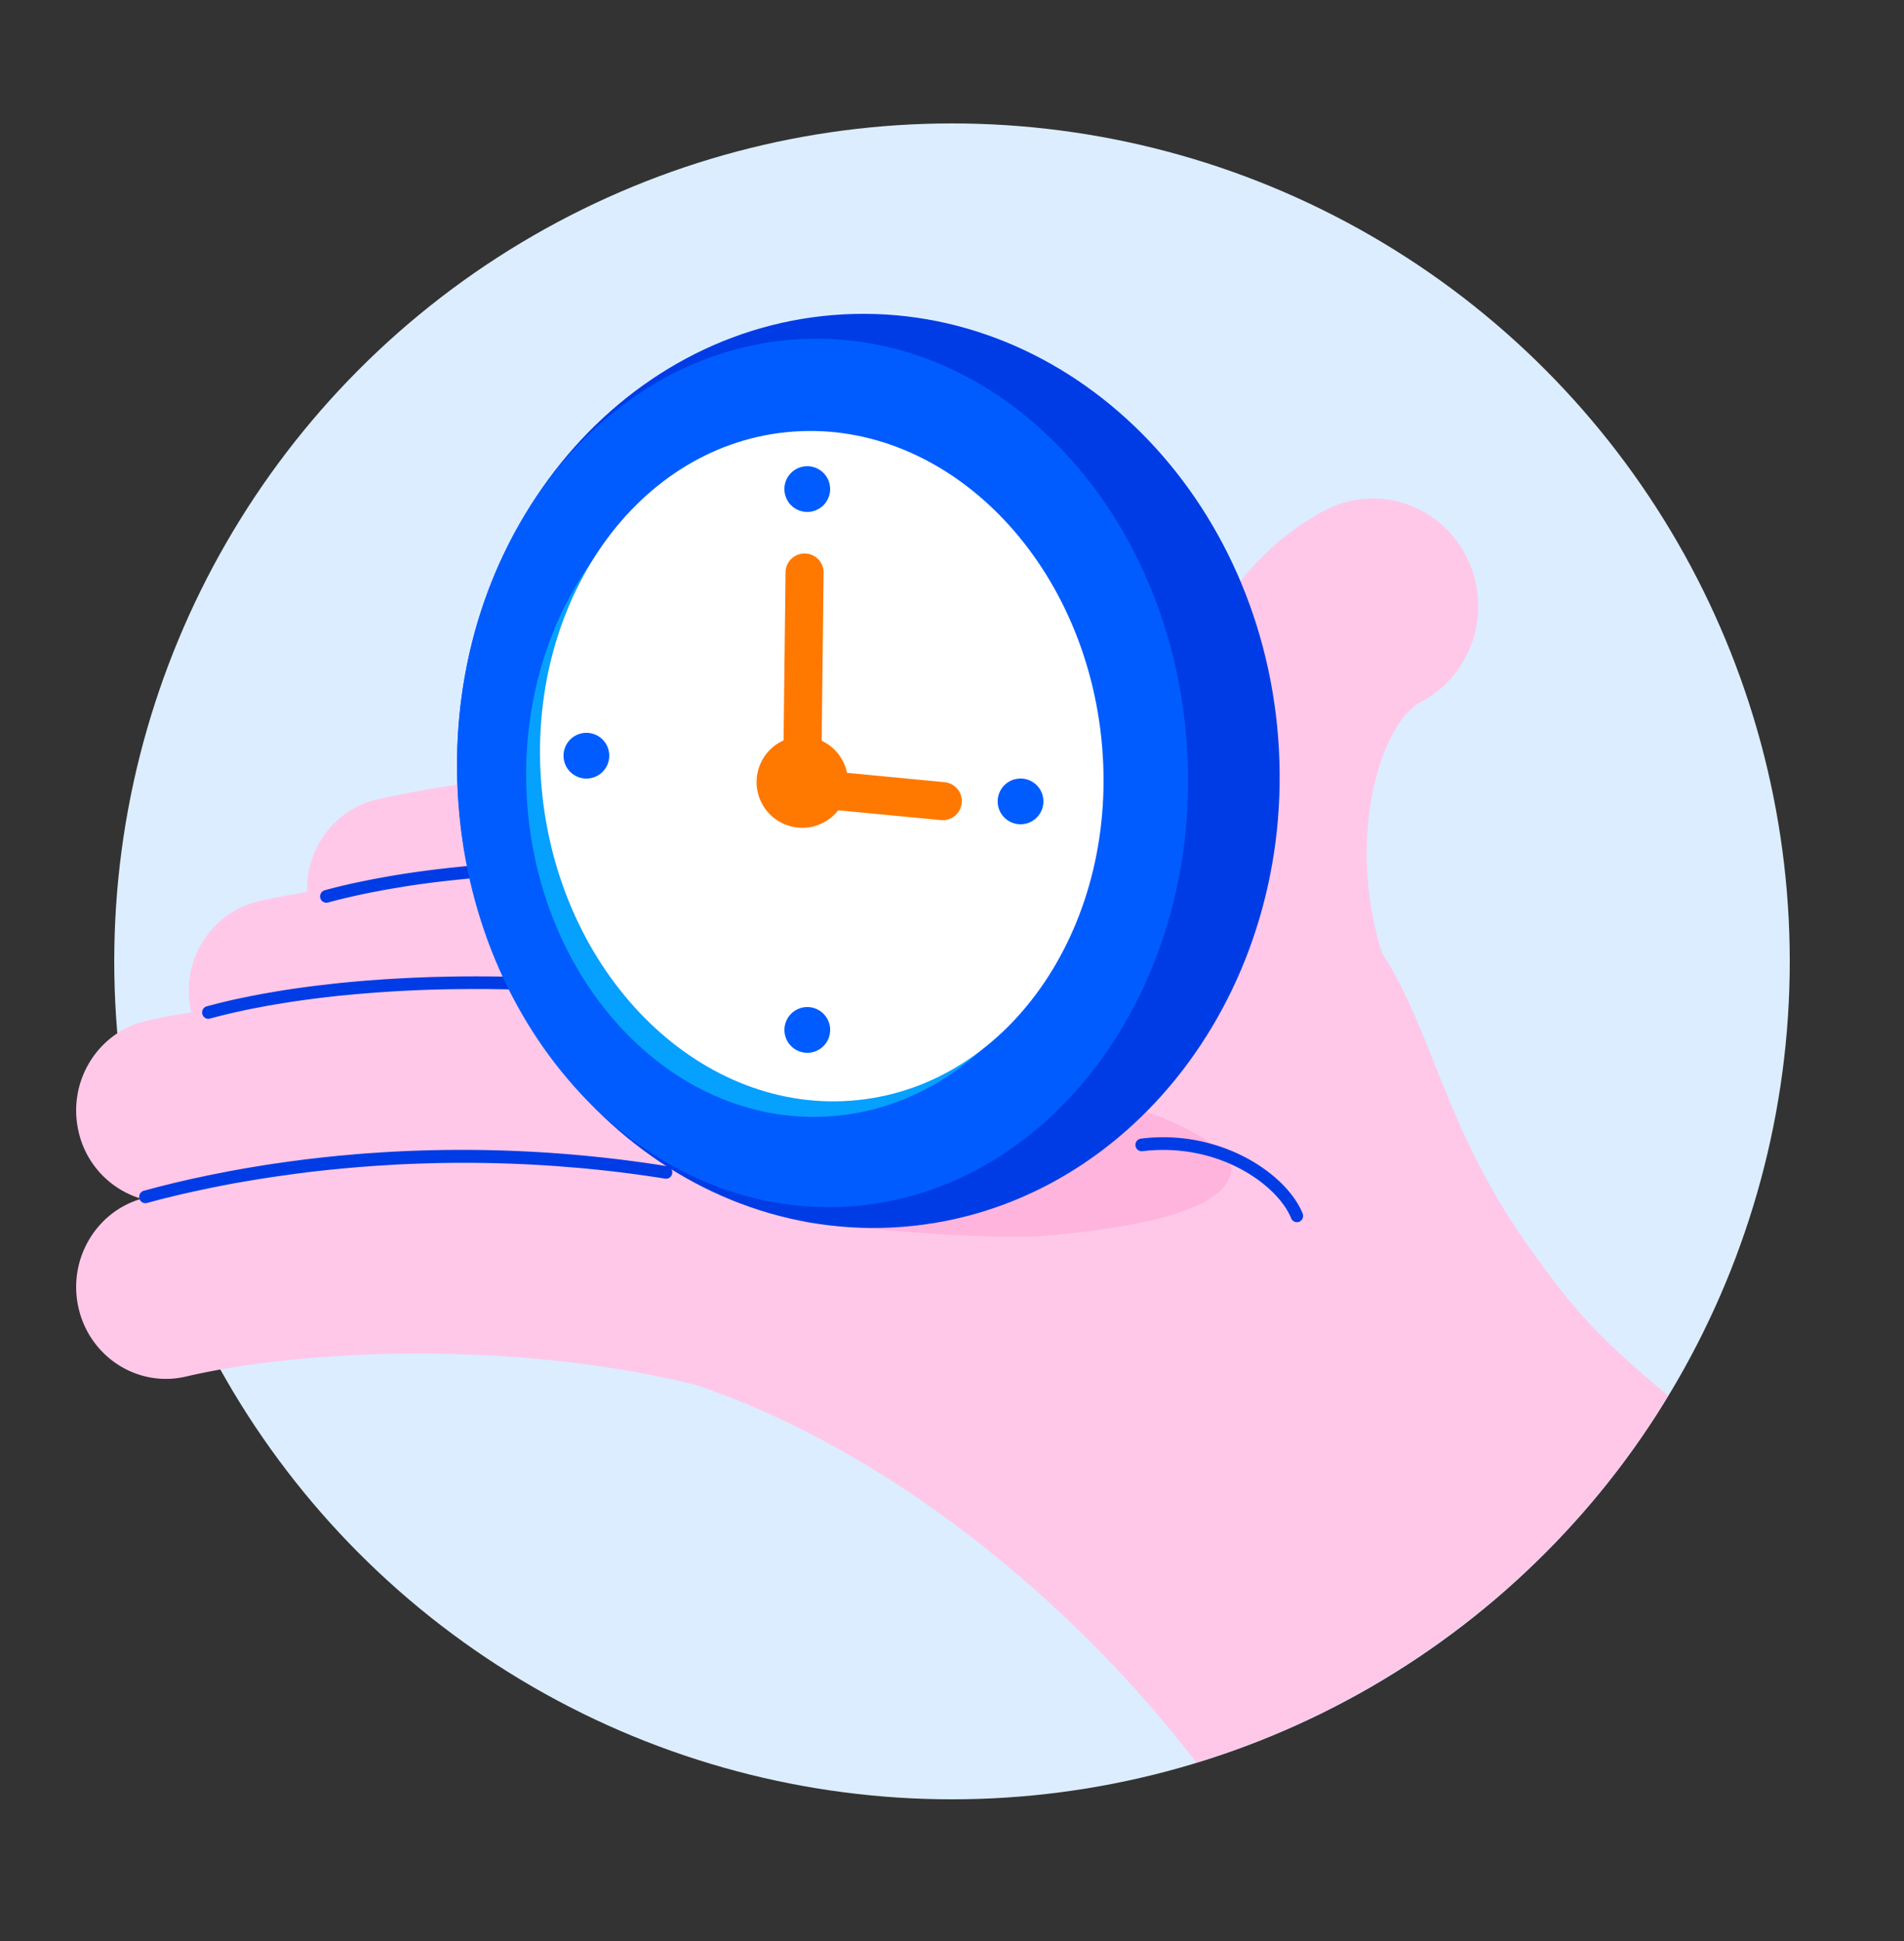
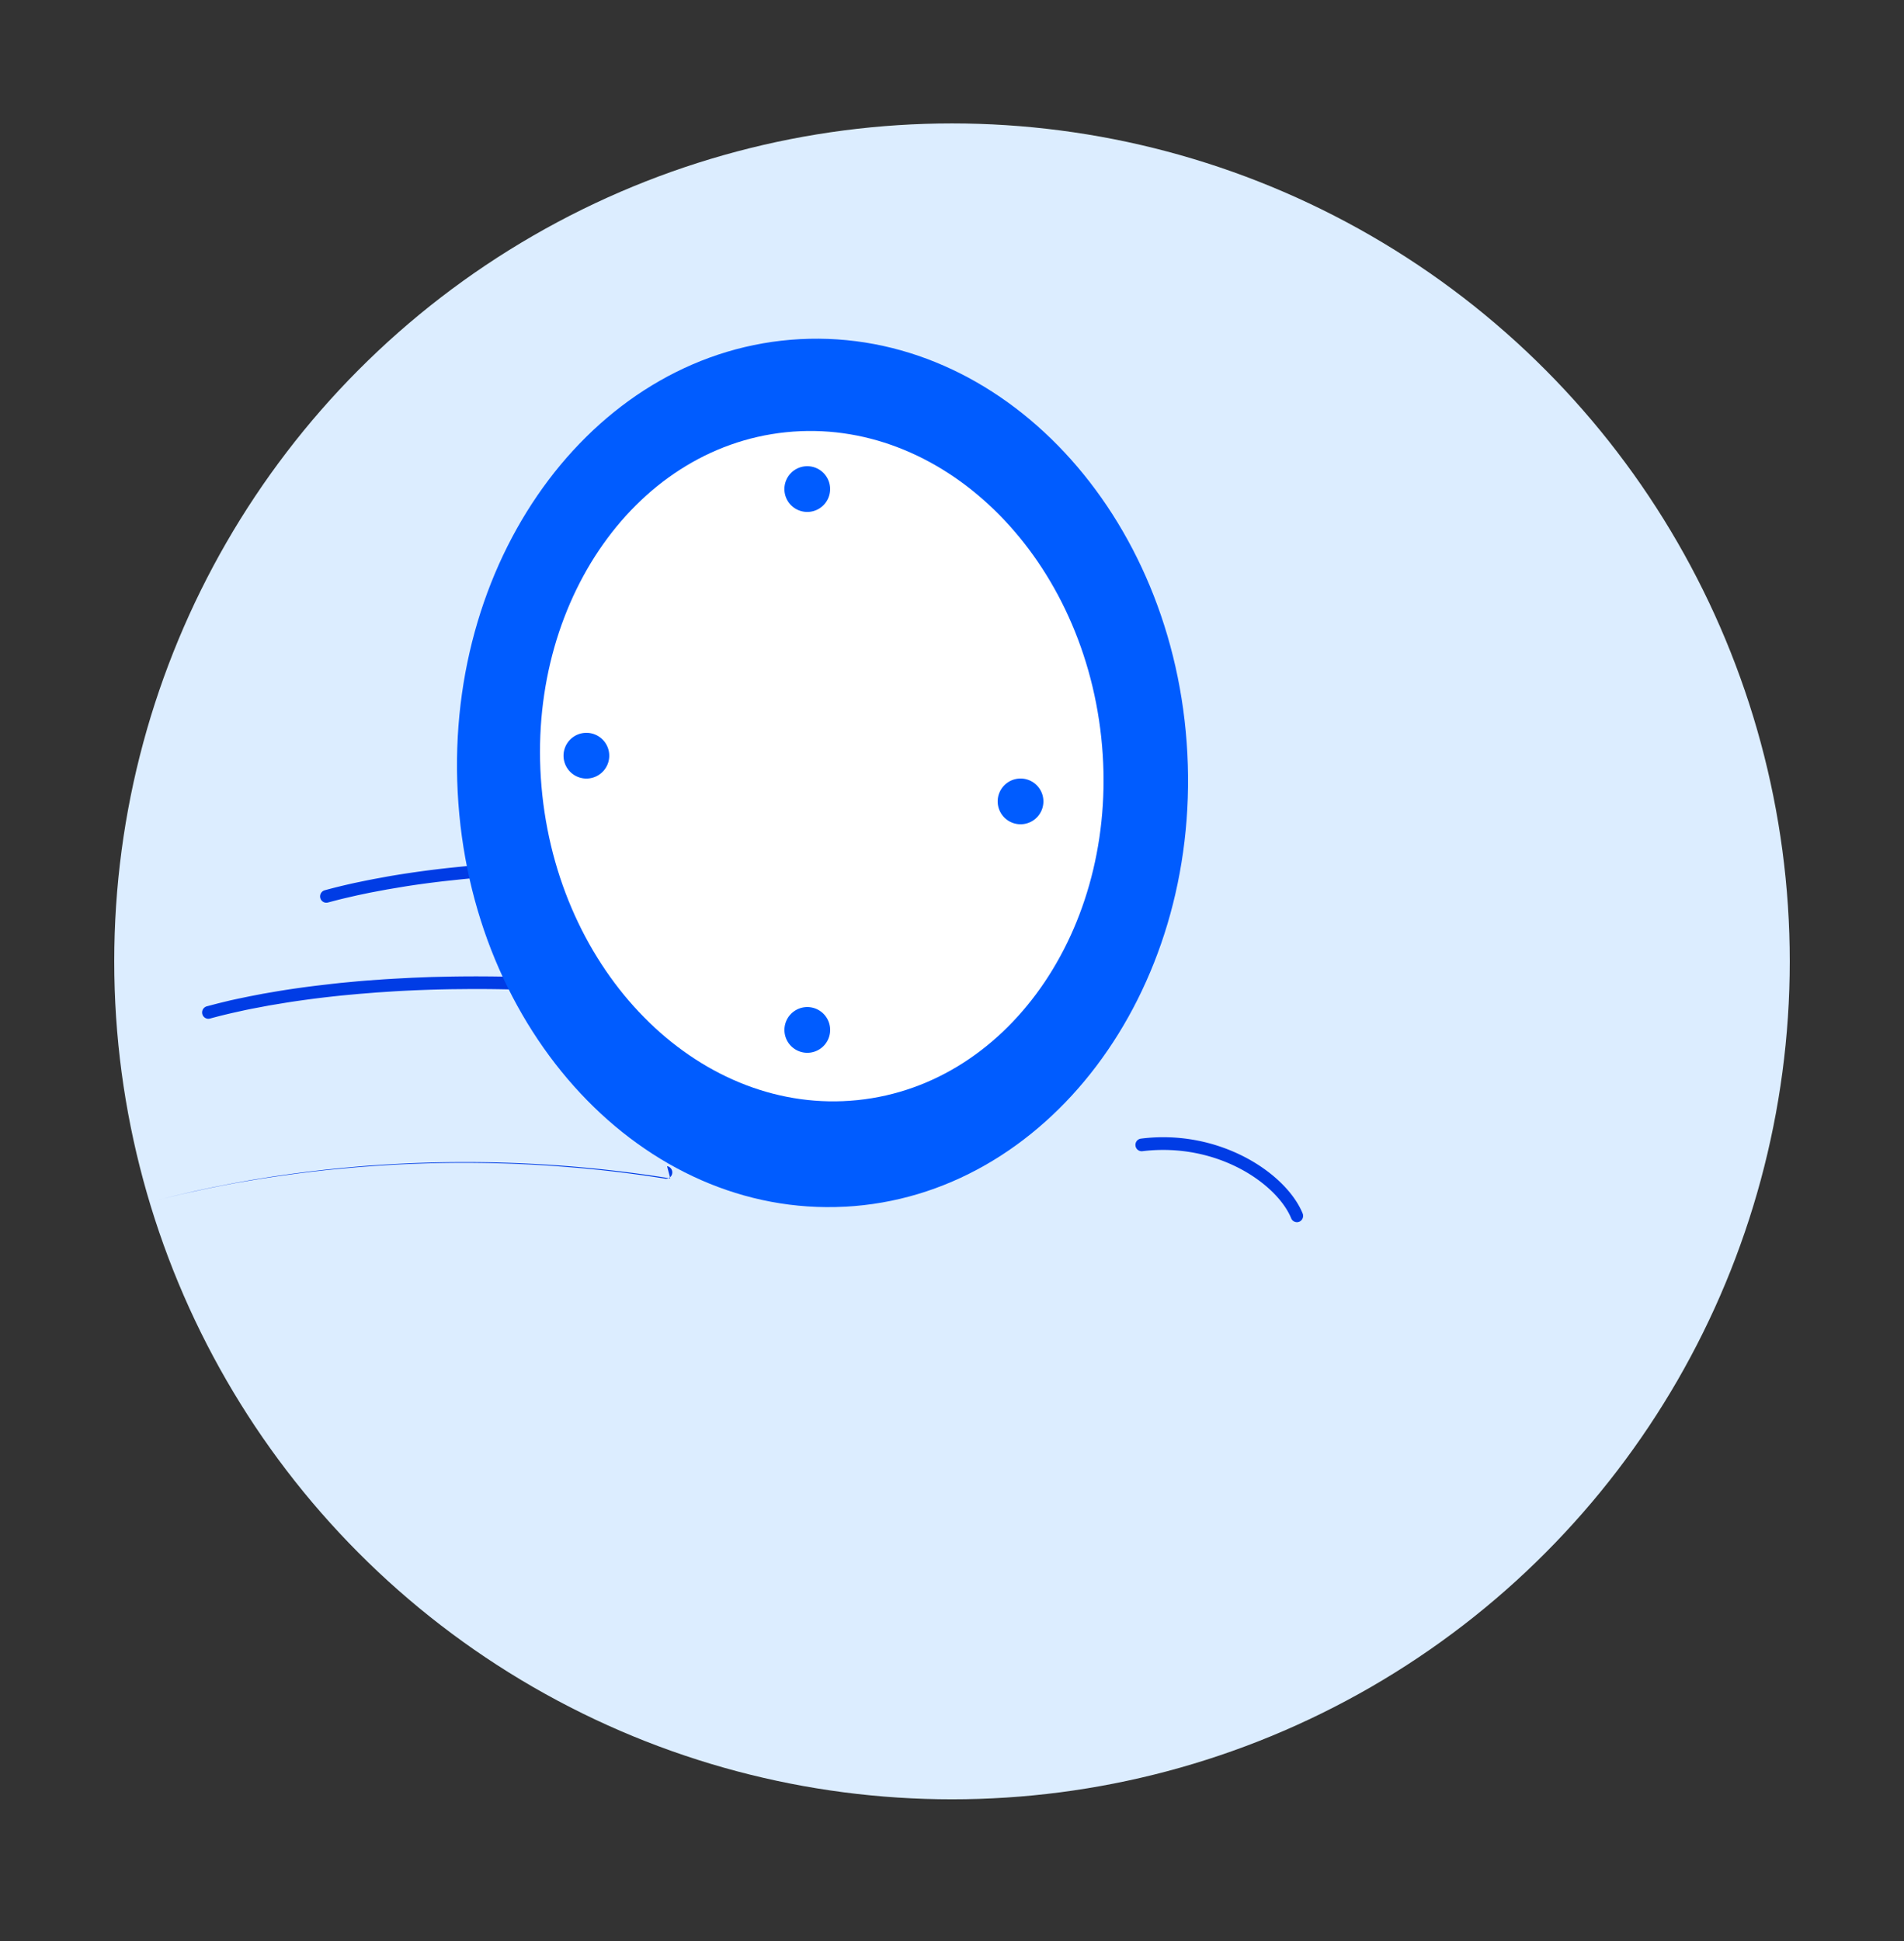
<svg xmlns="http://www.w3.org/2000/svg" width="52" height="53" viewBox="0 0 52 53" fill="none">
  <rect x="0" y="0" width="52" height="53" fill="#333333" stroke="none" />
  <circle cx="26" cy="26.25" r="22.88" fill="#DCEDFF" />
-   <path fill-rule="evenodd" clip-rule="evenodd" d="M40.05 15.2c.711 1.404.206 3.123-1.125 3.901l-.106.06c-1.143.604-2.062 3.77-1.071 6.866.046.072.091.143.135.215l.129.219.062.11.12.223.116.227.11.23.108.232.157.356.153.363.251.623.364.909.167.403.177.412.124.28.13.283.138.287.071.145.149.293c.025.05.05.099.077.148l.161.299.084.151.176.305.187.31c.16.259.33.522.515.79l.229.324c1.017 1.413 1.696 2.276 3.724 3.944-3.065 5.107-7.996 8.548-12.89 10.019-3.417-4.465-8.47-8.56-13.648-10.305-3.399-.85-7.197-.996-10.277-.762l-.52.043c-1.198.11-2.27.278-3.147.483-1.32.31-2.635-.535-2.938-1.884-.292-1.307.473-2.609 1.72-2.97a2.48 2.48 0 0 1-1.72-1.851c-.302-1.35.524-2.694 1.844-3.003.365-.085.78-.164 1.238-.235l-.007-.03c-.302-1.349.524-2.693 1.844-3.002.388-.09.834-.177 1.329-.255-.04-1.176.74-2.253 1.903-2.525l.358-.08.267-.055.287-.056.47-.085.338-.057.356-.056.374-.056.392-.055.407-.054.424-.052.662-.073.46-.046.472-.043.484-.04.495-.035.507-.032.516-.027.525-.022c.177-.007.355-.012.534-.017l.542-.012.273-.003.551-.002c1.294.002 2.635.057 3.978.187.18-.235.33-.391.443-.452l.6.098.682.122.61.116.697.14.61.13.482.107.331.077.51.122.348.086.352.09.534.142.36.1.36.103.36.107.36.11c.048-.677.143-1.347.286-2.002.643-2.95 2.165-5.193 4.283-6.314 1.411-.747 3.146-.184 3.876 1.258z" fill="#FFC8E9" />
-   <path fill-rule="evenodd" clip-rule="evenodd" d="M33.633 31.933c-.058-.926-3.752-2.527-6.654-2.051-2.902.475-5.035 3.49-5.035 3.49s4.324.489 6.385.387c3.528-.283 5.225-.908 5.304-1.826z" fill="#FFB4DE" />
-   <path fill-rule="evenodd" clip-rule="evenodd" d="M34.019 31.605c.744.391 1.326.962 1.557 1.527a.175.175 0 0 1-.091.227.17.17 0 0 1-.221-.093c-.38-.93-2.004-2.082-4.065-1.833a.17.17 0 0 1-.188-.151.172.172 0 0 1 .148-.192 4.845 4.845 0 0 1 2.86.515zm-15.8.237a.172.172 0 0 1 .14.197.17.17 0 0 1-.192.144c-.81-.13-1.602-.226-2.371-.294l-.573-.046a35.353 35.353 0 0 0-3.497-.08l-.5.017c-.164.007-.327.014-.487.023l-.477.03-.464.034-.451.04-.44.043-.425.048-.412.052-.592.083-.377.058-.362.06-.347.06-.33.063-.316.063-.442.094-.405.091-.478.117-.407.108a.17.17 0 0 1-.207-.122.174.174 0 0 1 .12-.212l.395-.105.433-.108.47-.109.507-.108.542-.106.477-.086.603-.098.527-.076.437-.057.451-.053.464-.048.477-.043.244-.02.496-.033a35.475 35.475 0 0 1 7.769.379zm-3.926-5.162.588.023.6.03.609.041c1.228.09 2.515.235 3.847.448a.172.172 0 0 1 .141.197.17.17 0 0 1-.193.145 44.644 44.644 0 0 0-5.011-.516l-.583-.022a40.97 40.97 0 0 0-1.409-.021l-.543.005c-.537.009-1.055.028-1.554.057l-.491.032-.478.038-.463.043c-.533.054-1.035.119-1.505.192l-.49.081-.466.088-.179.036-.344.076c-.224.051-.436.104-.636.159a.17.17 0 0 1-.207-.122.174.174 0 0 1 .119-.212l.313-.082.33-.08.173-.038.357-.074.374-.072.391-.067c.333-.055.682-.105 1.048-.15l.446-.052.228-.025.469-.044.24-.02.489-.035.25-.015.51-.027.523-.02.536-.012a40.91 40.91 0 0 1 1.97.015zm3.515-3.158.593.027.605.035c1.32.087 2.71.239 4.153.47a.172.172 0 0 1 .14.197.17.17 0 0 1-.192.144 44.653 44.653 0 0 0-5.012-.516l-.583-.022a40.797 40.797 0 0 0-1.951-.016l-.531.012c-.35.011-.69.026-1.023.045l-.492.032-.24.018-.47.041-.23.023-.45.048c-.368.043-.72.09-1.056.143l-.49.082-.465.087-.354.074-.335.077c-.164.039-.32.08-.47.12a.17.17 0 0 1-.207-.122.174.174 0 0 1 .119-.212c.253-.07.525-.136.815-.2l.358-.074.185-.036.382-.07c.521-.09 1.087-.17 1.691-.235l.461-.047.236-.021.483-.039.247-.017.503-.03a40.18 40.18 0 0 1 3.58-.018z" fill="#003CE5" />
-   <path fill-rule="evenodd" clip-rule="evenodd" d="M24.381 33.516c6.192-.319 10.915-6.159 10.548-13.044-.367-6.885-5.684-12.208-11.877-11.889-6.192.32-10.914 6.16-10.547 13.045.367 6.885 5.684 12.207 11.876 11.888z" fill="#003CE5" />
+   <path fill-rule="evenodd" clip-rule="evenodd" d="M34.019 31.605c.744.391 1.326.962 1.557 1.527a.175.175 0 0 1-.091.227.17.17 0 0 1-.221-.093c-.38-.93-2.004-2.082-4.065-1.833a.17.17 0 0 1-.188-.151.172.172 0 0 1 .148-.192 4.845 4.845 0 0 1 2.86.515zm-15.8.237a.172.172 0 0 1 .14.197.17.17 0 0 1-.192.144c-.81-.13-1.602-.226-2.371-.294l-.573-.046a35.353 35.353 0 0 0-3.497-.08l-.5.017c-.164.007-.327.014-.487.023l-.477.03-.464.034-.451.04-.44.043-.425.048-.412.052-.592.083-.377.058-.362.06-.347.06-.33.063-.316.063-.442.094-.405.091-.478.117-.407.108l.395-.105.433-.108.47-.109.507-.108.542-.106.477-.086.603-.098.527-.076.437-.057.451-.053.464-.048.477-.043.244-.02.496-.033a35.475 35.475 0 0 1 7.769.379zm-3.926-5.162.588.023.6.03.609.041c1.228.09 2.515.235 3.847.448a.172.172 0 0 1 .141.197.17.17 0 0 1-.193.145 44.644 44.644 0 0 0-5.011-.516l-.583-.022a40.97 40.97 0 0 0-1.409-.021l-.543.005c-.537.009-1.055.028-1.554.057l-.491.032-.478.038-.463.043c-.533.054-1.035.119-1.505.192l-.49.081-.466.088-.179.036-.344.076c-.224.051-.436.104-.636.159a.17.17 0 0 1-.207-.122.174.174 0 0 1 .119-.212l.313-.082.33-.08.173-.038.357-.074.374-.072.391-.067c.333-.055.682-.105 1.048-.15l.446-.052.228-.025.469-.044.24-.02.489-.035.25-.015.51-.027.523-.02.536-.012a40.91 40.91 0 0 1 1.97.015zm3.515-3.158.593.027.605.035c1.32.087 2.71.239 4.153.47a.172.172 0 0 1 .14.197.17.17 0 0 1-.192.144 44.653 44.653 0 0 0-5.012-.516l-.583-.022a40.797 40.797 0 0 0-1.951-.016l-.531.012c-.35.011-.69.026-1.023.045l-.492.032-.24.018-.47.041-.23.023-.45.048c-.368.043-.72.09-1.056.143l-.49.082-.465.087-.354.074-.335.077c-.164.039-.32.08-.47.12a.17.17 0 0 1-.207-.122.174.174 0 0 1 .119-.212c.253-.07.525-.136.815-.2l.358-.074.185-.036.382-.07c.521-.09 1.087-.17 1.691-.235l.461-.047.236-.021.483-.039.247-.017.503-.03a40.18 40.18 0 0 1 3.58-.018z" fill="#003CE5" />
  <path fill-rule="evenodd" clip-rule="evenodd" d="M23.078 32.949c5.503-.292 9.69-5.83 9.35-12.372C32.09 14.036 27.355 8.969 21.85 9.26c-5.503.292-9.69 5.83-9.35 12.372.338 6.541 5.074 11.608 10.578 11.316z" fill="#005CFF" />
-   <path fill-rule="evenodd" clip-rule="evenodd" d="M22.556 30.488c4.242-.217 7.46-4.486 7.19-9.536-.271-5.05-3.93-8.968-8.171-8.75-4.242.216-7.46 4.486-7.19 9.536.272 5.05 3.93 8.967 8.171 8.75z" fill="#06A0FF" />
  <path fill-rule="evenodd" clip-rule="evenodd" d="M23.422 30.038c4.215-.434 7.194-4.868 6.654-9.904s-4.395-8.766-8.61-8.332c-4.216.434-7.195 4.869-6.655 9.904.54 5.036 4.395 8.766 8.61 8.332z" fill="#fff" />
  <path fill-rule="evenodd" clip-rule="evenodd" d="M21.983 27.501a.624.624 0 1 1 .13 1.242.624.624 0 0 1-.13-1.242zm5.824-6.24a.624.624 0 1 1 .13 1.242.624.624 0 0 1-.13-1.242zM15.95 20.013a.624.624 0 1 1 .13 1.242.624.624 0 0 1-.13-1.242zm6.032-7.28a.624.624 0 1 1 .13 1.242.624.624 0 0 1-.13-1.242z" fill="#005CFF" />
-   <path fill-rule="evenodd" clip-rule="evenodd" d="M21.98 15.113a.52.52 0 0 1 .513.49l.001.036-.054 4.586c.347.163.611.482.693.877l2.671.256a.52.52 0 0 1-.063 1.037l-.036-.002-2.812-.268a1.248 1.248 0 1 1-1.493-1.909l.054-4.589a.52.52 0 0 1 .526-.514z" fill="#FF7800" />
</svg>